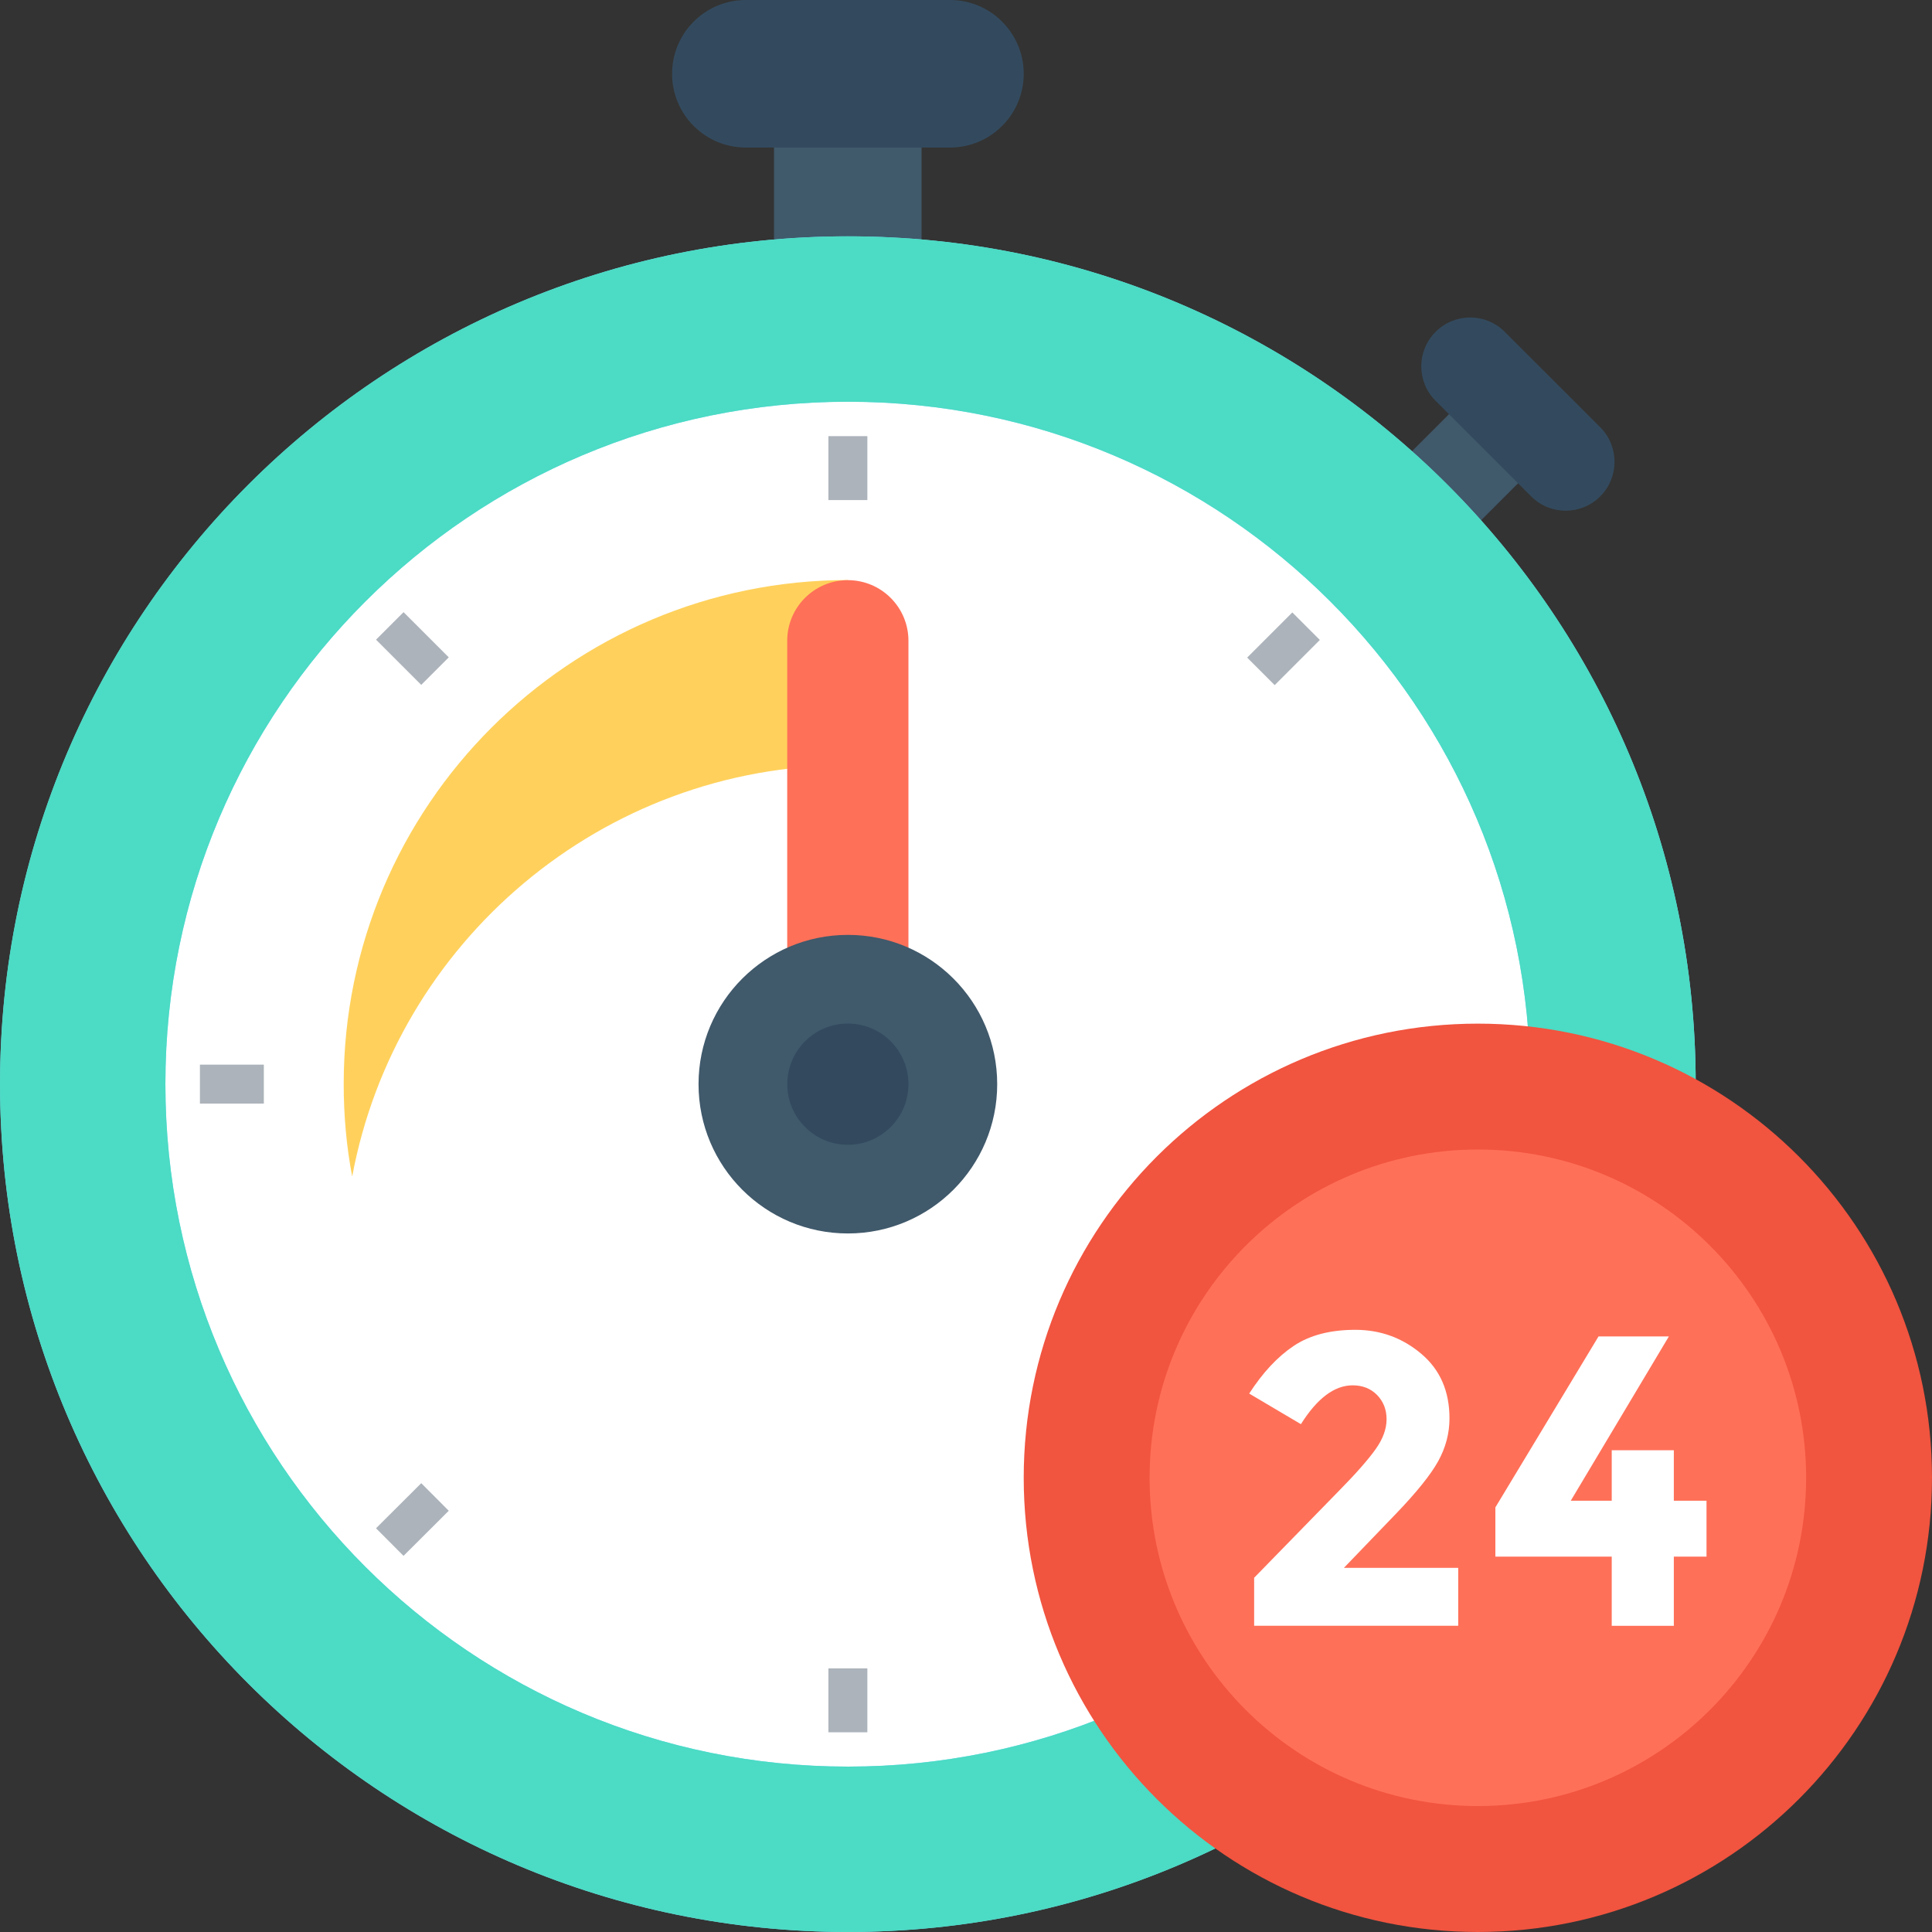
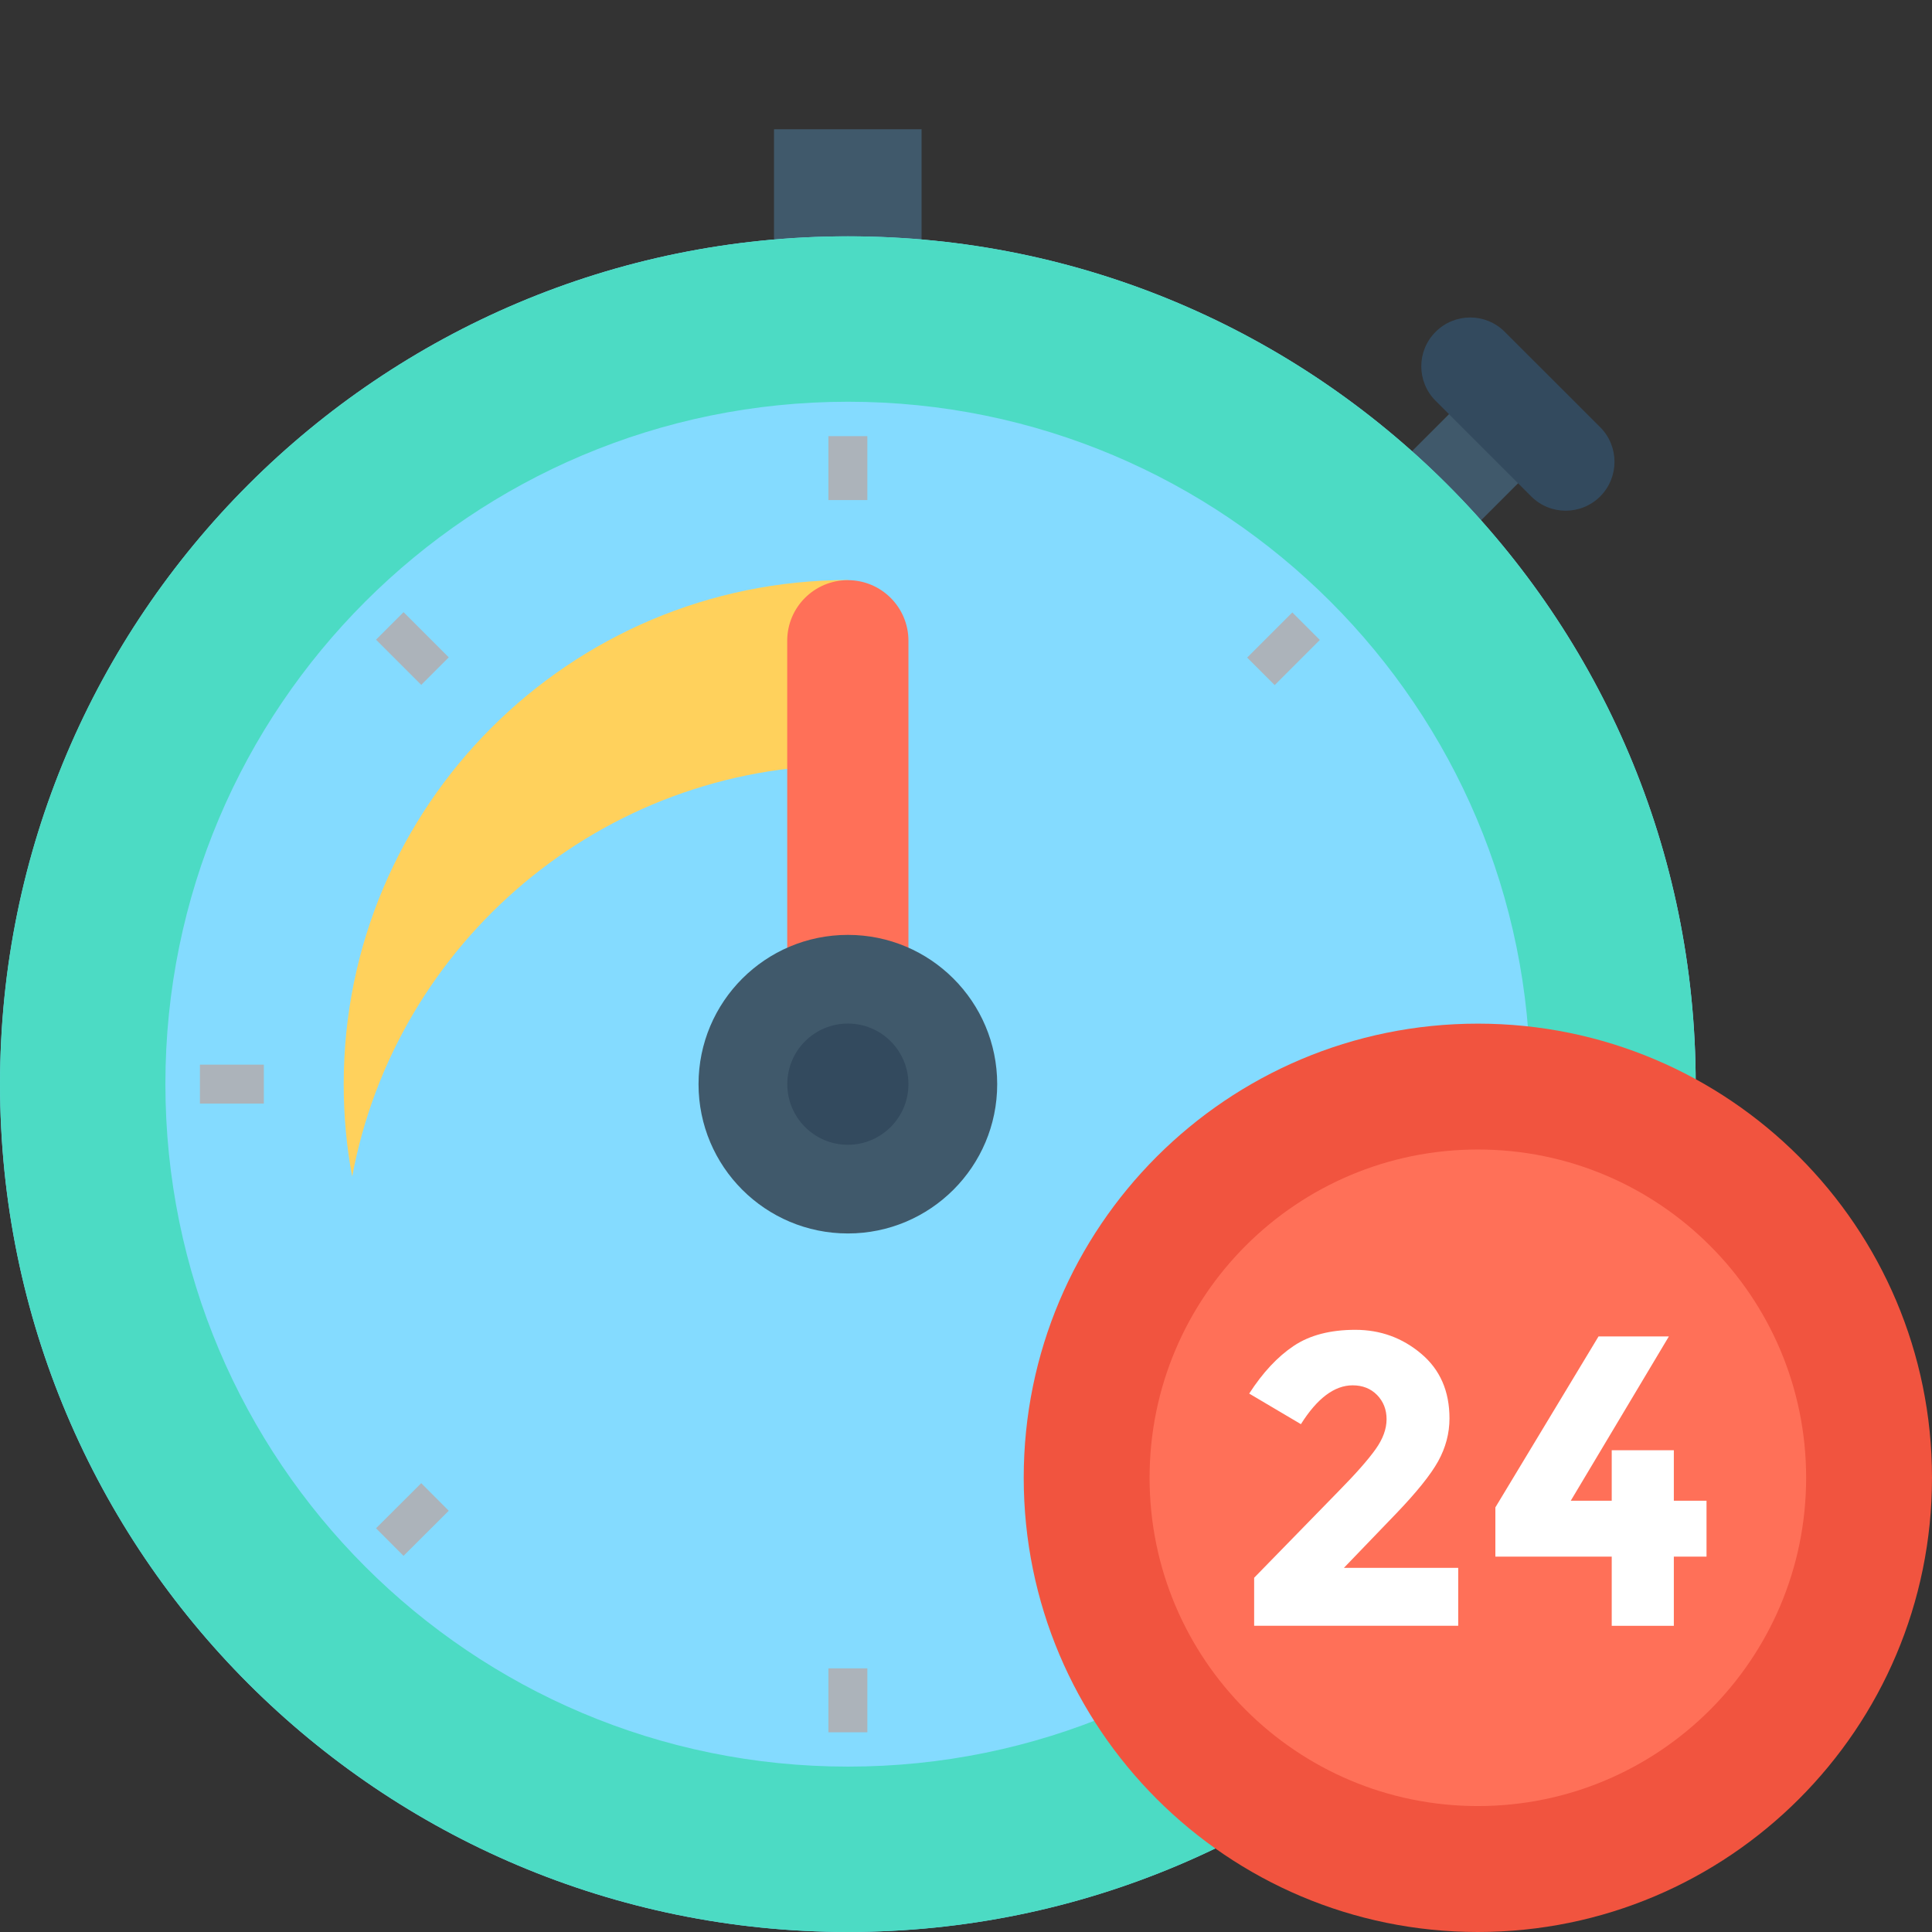
<svg xmlns="http://www.w3.org/2000/svg" viewBox="0 0 512 512">
  <rect x="0" y="0" width="512" height="512" fill="#333333" stroke="none" />
  <path d="m205.12 34.251h39.104v59.776h-39.104z" fill="#40596b" />
-   <path d="m251.733 0h-54.08c-10.795 0-19.541 8.747-19.541 19.563 0 10.795 8.747 19.541 19.541 19.541h54.08c10.795 0 19.563-8.747 19.563-19.541 0-10.816-8.779-19.563-19.563-19.563" fill="#334a5e" />
  <path d="m368.445 110.809h25.898v39.584h-25.898z" fill="#40596b" transform="matrix(-.707 -.707 .707 -.707 558.731 492.636)" />
  <path d="m424.085 113.227-25.312-25.291c-5.067-5.067-13.248-5.067-18.315 0-5.067 5.045-5.067 13.227 0 18.293l25.312 25.312c5.067 5.067 13.248 5.067 18.315 0 5.035-5.066 5.035-13.248 0-18.314" fill="#334a5e" />
  <path d="m449.376 287.317c0-124.085-100.608-224.683-224.683-224.683s-224.672 100.598-224.672 224.683 100.587 224.672 224.672 224.672 224.683-100.597 224.683-224.672" fill="#84dbff" />
-   <path d="m405.557 287.317c0-99.893-80.981-180.853-180.853-180.853-99.893 0-180.875 80.96-180.875 180.853 0 99.872 80.981 180.853 180.875 180.853 99.883.001 180.853-80.981 180.853-180.853" fill="#fff" />
  <g fill="#acb3ba">
    <path d="m219.541 115.584h10.315v16.939h-10.315z" />
    <path d="m104.101 163.388h10.315v16.939h-10.315z" transform="matrix(-.707 .707 -.707 -.707 308.037 216.121)" />
    <path d="m52.981 282.144h16.939v10.315h-16.939z" />
    <path d="m104.094 394.278h10.325v16.928h-10.325z" transform="matrix(.706 .708 -.708 .706 317.294 40.998)" />
    <path d="m219.541 442.133h10.315v16.939h-10.315z" />
    <path d="m334.943 394.269h10.315v16.939h-10.315z" transform="matrix(.707 -.707 .707 .707 -185.166 358.446)" />
    <path d="m379.477 282.144h16.939v10.336h-16.939z" />
    <path d="m334.969 163.413h10.315v16.928h-10.315z" transform="matrix(-.707 -.707 .707 -.707 459.095 533.918)" />
  </g>
  <path d="m224.747 202.773c-65.397 0-119.893 47.04-131.413 109.024-1.504-7.893-2.251-16.107-2.251-24.523 0-73.707 59.851-133.557 133.664-133.557z" fill="#ffd15c" />
  <path d="m224.683 153.749c-8.875 0-16.064 7.189-16.064 16.064v114.421c0 8.853 7.189 16.043 16.064 16.043s16.064-7.189 16.064-16.043v-114.421c0-8.874-7.19-16.064-16.064-16.064" fill="#ff7058" />
  <path d="m264.267 287.317c0-21.856-17.728-39.563-39.563-39.563-21.877 0-39.584 17.707-39.584 39.563s17.707 39.563 39.584 39.563c21.835 0 39.563-17.717 39.563-39.563" fill="#40596b" />
  <path d="m240.747 287.317c0-8.875-7.189-16.064-16.043-16.064-8.875 0-16.064 7.189-16.064 16.064 0 8.853 7.189 16.064 16.064 16.064 8.853-.01 16.043-7.21 16.043-16.064" fill="#334a5e" />
  <path d="m224.747 62.624c-124.16 0-224.747 100.587-224.747 224.629 0 124.16 100.587 224.747 224.747 224.747 124.043 0 224.629-100.587 224.629-224.747 0-124.042-100.587-224.629-224.629-224.629m0 405.547c-99.957 0-180.917-80.96-180.917-180.917 0-99.829 80.96-180.789 180.917-180.789 99.829 0 180.789 80.96 180.789 180.789.011 99.957-80.949 180.917-180.789 180.917" fill="#4cdbc4" />
  <path d="m271.296 391.627c0-66.475 53.877-120.352 120.352-120.352s120.352 53.866 120.352 120.352-53.877 120.373-120.352 120.373-120.352-53.899-120.352-120.373" fill="#f1543f" />
  <path d="m304.651 391.627c0-48.043 38.955-86.997 86.997-86.997s86.997 38.955 86.997 86.997c0 48.064-38.955 86.997-86.997 86.997s-86.997-38.933-86.997-86.997" fill="#ff7058" />
  <path d="m364.544 384.064c1.963-2.752 2.912-5.397 2.912-7.957 0-2.539-.832-4.683-2.517-6.421-1.685-1.707-3.851-2.56-6.475-2.56-4.811 0-9.397 3.435-13.707 10.293l-13.707-8.107c3.584-5.557 7.52-9.771 11.787-12.629s9.728-4.267 16.331-4.267c6.624 0 12.437 2.101 17.44 6.315 5.024 4.213 7.52 9.941 7.52 17.163 0 3.936-1.003 7.733-2.997 11.349-2.016 3.627-5.728 8.224-11.147 13.877l-13.835 14.379h30.293v15.349h-54.08v-12.725l22.475-23.04c4.534-4.608 7.766-8.288 9.707-11.019" fill="#fff" />
  <path d="m427.125 397.707v-13.376h16.459v13.376h8.661v14.816h-8.661v18.336h-16.459v-18.336h-30.837v-13.046l27.339-45.312h18.645l-26.005 43.542z" fill="#fff" />
</svg>